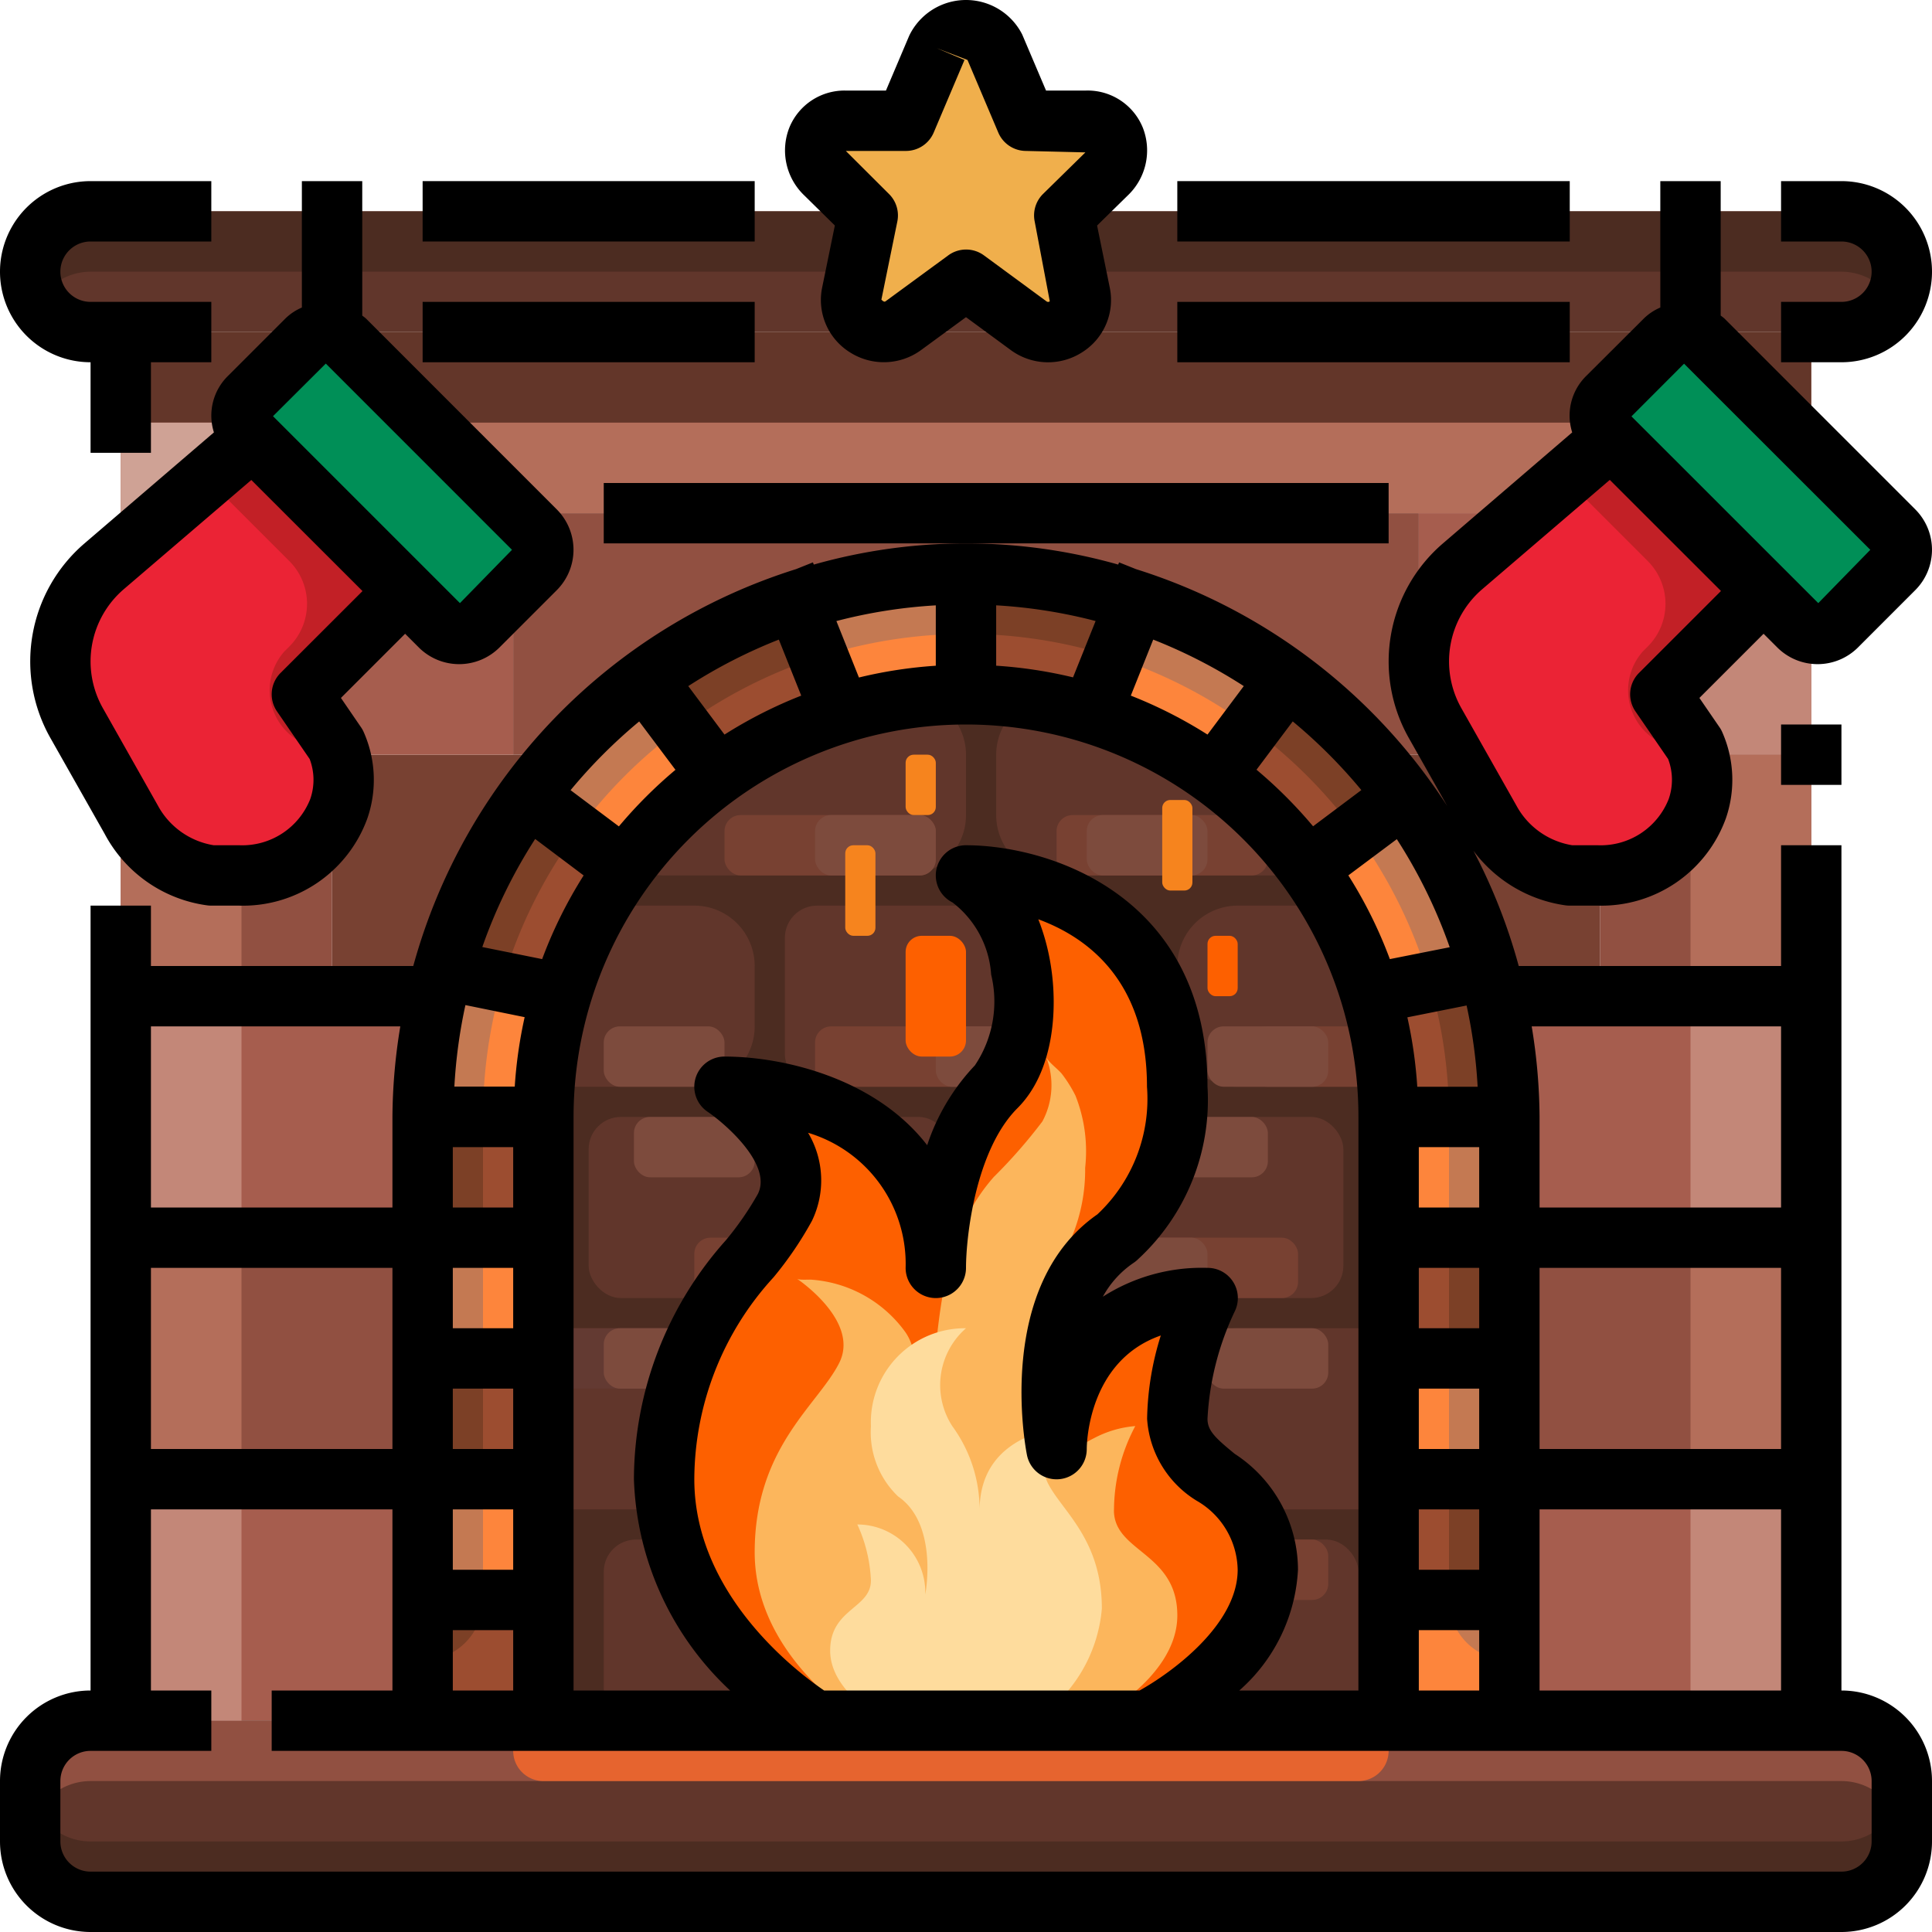
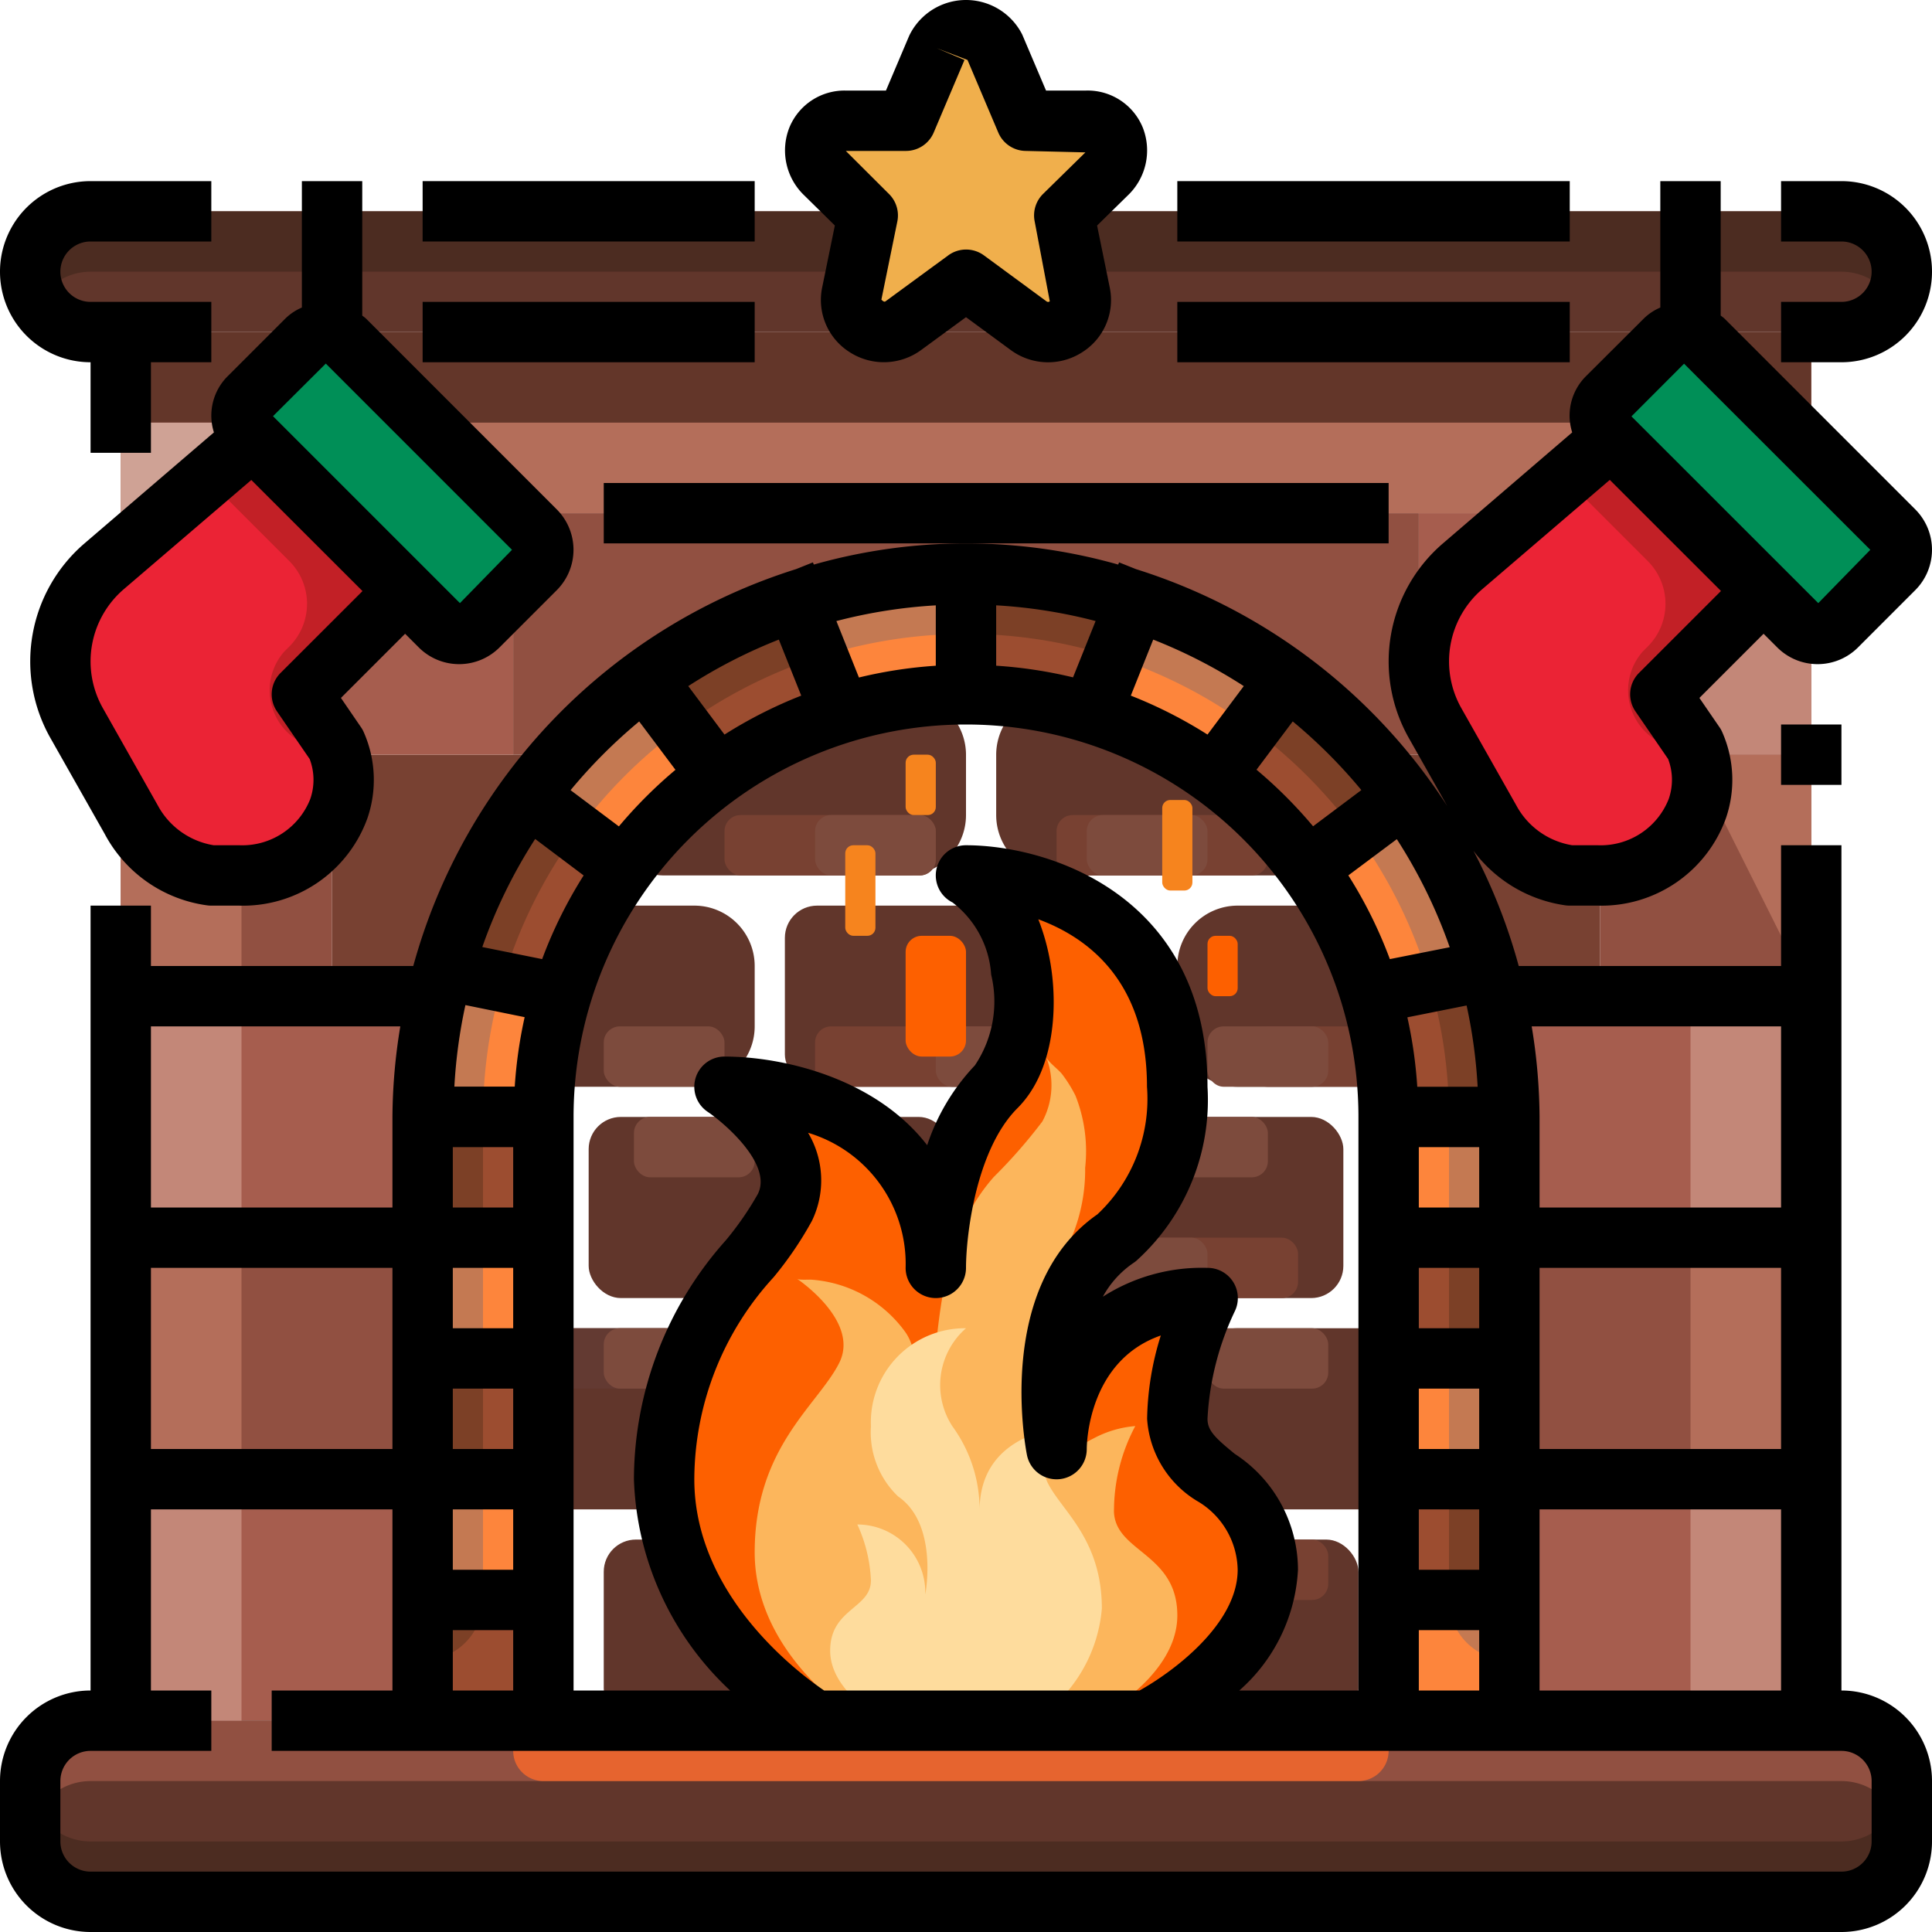
<svg xmlns="http://www.w3.org/2000/svg" width="120" height="120" viewBox="0 0 120 120">
  <defs>
    <style>
            .cls-1{fill:#7c4026}.cls-2{fill:#c47952}.cls-3{fill:#a65d4e}.cls-4{fill:#915041}.cls-5{fill:#b46e5a}.cls-6{fill:#784132}.cls-7{fill:#61362b}.cls-8{fill:#4c2c21}.cls-9{fill:#7d4b3d}.cls-10{fill:#ab6544}.cls-11{fill:#633a32}.cls-12{fill:#633629}.cls-13{fill:#c38778}.cls-14{fill:#cfa295}.cls-15{fill:#9c4d30}.cls-16{fill:#fd853c}.cls-17{fill:#fd6000}.cls-18{fill:#e6642f}.cls-19{fill:#f0af4c}.cls-20{fill:#fcb65c}.cls-21{fill:#fedc9d}.cls-22{fill:#f6841e}.cls-23{fill:#008f57}.cls-24{fill:#eb2335}.cls-25{fill:#c22026}
        </style>
  </defs>
  <g id="_01-fireplace" data-name="01-fireplace">
    <path id="Rectangle_954" d="M0 0h7.5v7.5H0z" class="cls-1" data-name="Rectangle 954" transform="translate(26.25 99.375)" />
    <path id="Rectangle_955" d="M0 0h7.5v7.5H0z" class="cls-1" data-name="Rectangle 955" transform="translate(26.25 84.375)" />
    <path id="Rectangle_956" d="M0 0h7.5v7.5H0z" class="cls-1" data-name="Rectangle 956" transform="translate(26.25 69.375)" />
    <path id="Path_15177" d="M19.958 26.36l6 4.5a25.806 25.806 0 0 0-3.9 7.8l-7.388-1.481a33.047 33.047 0 0 1 5.288-10.819z" class="cls-1" data-name="Path 15177" transform="translate(12.836 23.065)" />
    <path id="Path_15178" d="M30.735 19.91l2.794 6.975a26.112 26.112 0 0 0-7.669 3.862l-4.5-6a32.955 32.955 0 0 1 9.375-4.838z" class="cls-1" data-name="Path 15178" transform="translate(18.69 17.421)" />
    <path id="Path_15179" d="M42.575 20.706l-2.794 6.975A26.062 26.062 0 0 0 32 26.5V19a33.414 33.414 0 0 1 10.575 1.706z" class="cls-1" data-name="Path 15179" transform="translate(28 16.625)" />
    <path id="Path_15180" d="M49.934 27.2A29.208 29.208 0 0 1 52 29.746l-6 4.5a25.408 25.408 0 0 0-5.76-5.756l4.5-6a32.552 32.552 0 0 1 5.194 4.71z" class="cls-1" data-name="Path 15180" transform="translate(35.21 19.679)" />
    <path id="Path_15181" d="M54.034 41.261h-7.5a25.783 25.783 0 0 0-1.144-7.65l7.387-1.481c.169.6.319 1.2.45 1.819a33.616 33.616 0 0 1 .807 7.312z" class="cls-1" data-name="Path 15181" transform="translate(39.716 28.114)" />
    <path id="Rectangle_957" d="M0 0h7.5v7.5H0z" class="cls-1" data-name="Rectangle 957" transform="translate(86.25 76.875)" />
    <path id="Rectangle_958" d="M0 0h7.5v7.5H0z" class="cls-1" data-name="Rectangle 958" transform="translate(86.25 91.875)" />
    <path id="Rectangle_959" d="M0 0h7.5v7.5H0z" class="cls-2" data-name="Rectangle 959" transform="translate(26.25 91.875)" />
    <path id="Rectangle_960" d="M0 0h7.5v7.5H0z" class="cls-2" data-name="Rectangle 960" transform="translate(26.25 76.875)" />
    <path id="Path_15182" d="M15.256 32.13l7.388 1.481a25.783 25.783 0 0 0-1.144 7.65H14a33.6 33.6 0 0 1 .805-7.307c.133-.624.282-1.224.451-1.824z" class="cls-2" data-name="Path 15182" transform="translate(12.25 28.114)" />
    <path id="Path_15183" d="M19.553 27.2a32.552 32.552 0 0 1 5.194-4.706l4.5 6a25.408 25.408 0 0 0-5.756 5.756l-6-4.5a29.208 29.208 0 0 1 2.062-2.55z" class="cls-2" data-name="Path 15183" transform="translate(15.304 19.679)" />
    <path id="Path_15184" d="M26.36 20.706A33.414 33.414 0 0 1 36.935 19v7.5a26.062 26.062 0 0 0-7.781 1.181z" class="cls-2" data-name="Path 15184" transform="translate(23.065 16.625)" />
    <path id="Path_15185" d="M48.319 24.747l-4.5 6a26.111 26.111 0 0 0-7.669-3.862l2.794-6.975a32.955 32.955 0 0 1 9.375 4.837z" class="cls-2" data-name="Path 15185" transform="translate(31.631 17.421)" />
    <path id="Path_15186" d="M54.6 37.179l-7.39 1.481a25.805 25.805 0 0 0-3.9-7.8l6-4.5a33.047 33.047 0 0 1 5.29 10.819z" class="cls-2" data-name="Path 15186" transform="translate(37.896 23.065)" />
    <path id="Rectangle_961" d="M0 0h7.5v7.5H0z" class="cls-2" data-name="Rectangle 961" transform="translate(86.25 69.375)" />
    <path id="Rectangle_962" d="M0 0h7.5v7.5H0z" class="cls-2" data-name="Rectangle 962" transform="translate(86.25 84.375)" />
    <path id="Rectangle_963" d="M0 0h7.5v7.5H0z" class="cls-2" data-name="Rectangle 963" transform="translate(86.25 99.375)" />
    <path id="Path_15187" d="M22.75 33l.806.187a33.615 33.615 0 0 0-.806 7.313V48H4V33z" class="cls-3" data-name="Path 15187" transform="translate(3.5 28.875)" />
    <path id="Path_15188" d="M69.126 33v15h-18.75v-7.5a33.6 33.6 0 0 0-.805-7.307l.805-.193z" class="cls-3" data-name="Path 15188" transform="translate(43.374 28.875)" />
    <path id="Path_15189" d="M68.75 49v15H50V49z" class="cls-3" data-name="Path 15189" transform="translate(43.75 42.875)" />
    <path id="Path_15190" d="M22.75 56.5V64H4V49h18.75z" class="cls-3" data-name="Path 15190" transform="translate(3.5 42.875)" />
    <path id="Rectangle_964" d="M0 0h13.125v15H0z" class="cls-4" data-name="Rectangle 964" transform="translate(99.375 46.875)" />
    <path id="Rectangle_965" d="M0 0h13.125v15H0z" class="cls-4" data-name="Rectangle 965" transform="translate(7.5 46.875)" />
    <path id="Path_15191" d="M17 17h56.25v15h-2.981a32.552 32.552 0 0 0-5.194-4.706 32.955 32.955 0 0 0-9.375-4.838 33.624 33.624 0 0 0-21.15 0 32.955 32.955 0 0 0-9.375 4.837A32.552 32.552 0 0 0 19.981 32H17z" class="cls-4" data-name="Path 15191" transform="translate(14.875 14.875)" />
    <path id="Path_15192" d="M109 11v11.25H4V11z" class="cls-5" data-name="Path 15192" transform="translate(3.5 9.625)" />
    <path id="Path_15193" d="M22.75 48.5V56H4V41h18.75z" class="cls-4" data-name="Path 15193" transform="translate(3.5 35.875)" />
    <path id="Path_15194" d="M68.75 41v15H50V41z" class="cls-4" data-name="Path 15194" transform="translate(43.75 35.875)" />
    <path id="Path_15195" d="M59.641 25v15h-5.625l-.806.187a28.244 28.244 0 0 0-.45-1.819 33.047 33.047 0 0 0-5.288-10.818A29.209 29.209 0 0 0 45.41 25z" class="cls-6" data-name="Path 15195" transform="translate(39.734 21.875)" />
    <path id="Path_15196" d="M22.25 25h2.981a29.21 29.21 0 0 0-2.062 2.55 33.047 33.047 0 0 0-5.288 10.819c-.169.6-.319 1.2-.45 1.819L16.625 40H11V25z" class="cls-6" data-name="Path 15196" transform="translate(9.625 21.875)" />
    <path id="Path_15197" d="M28.375 17v15H4V17z" class="cls-3" data-name="Path 15197" transform="translate(3.5 14.875)" />
    <path id="Path_15198" d="M71.375 17v15H47V17z" class="cls-3" data-name="Path 15198" transform="translate(41.125 14.875)" />
    <rect id="Rectangle_966" width="116.25" height="11.25" class="cls-7" data-name="Rectangle 966" rx="2" transform="translate(1.875 106.875)" />
    <path id="Path_15199" d="M113.5 62.75H4.75A3.75 3.75 0 0 1 1 59v3.75a3.75 3.75 0 0 0 3.75 3.75H113.5a3.75 3.75 0 0 0 3.75-3.75V59a3.75 3.75 0 0 1-3.75 3.75z" class="cls-8" data-name="Path 15199" transform="translate(.875 51.625)" />
    <path id="Path_15200" d="M113.5 57H4.75A3.75 3.75 0 0 0 1 60.75v3.75a3.75 3.75 0 0 1 3.75-3.75H113.5a3.75 3.75 0 0 1 3.75 3.75v-3.75A3.75 3.75 0 0 0 113.5 57z" class="cls-4" data-name="Path 15200" transform="translate(.875 49.875)" />
    <rect id="Rectangle_967" width="116.25" height="7.5" class="cls-7" data-name="Rectangle 967" rx="2" transform="translate(1.875 13.125)" />
    <path id="Path_15201" d="M4.75 10.75H113.5a3.739 3.739 0 0 1 3.231 1.875A3.728 3.728 0 0 0 113.5 7H4.75a3.727 3.727 0 0 0-3.231 5.625A3.739 3.739 0 0 1 4.75 10.75z" class="cls-8" data-name="Path 15201" transform="translate(.875 6.125)" />
-     <path id="Path_15202" d="M44.25 23A26.25 26.25 0 0 1 70.5 49.25v37.5H18v-37.5A26.25 26.25 0 0 1 44.25 23z" class="cls-8" data-name="Path 15202" transform="translate(15.75 20.125)" />
    <rect id="Rectangle_968" width="22.5" height="11.25" class="cls-7" data-name="Rectangle 968" rx="2" transform="translate(48.75 56.25)" />
    <rect id="Rectangle_969" width="22.5" height="11.25" class="cls-7" data-name="Rectangle 969" rx="2" transform="translate(48.75 82.5)" />
    <rect id="Rectangle_970" width="22.5" height="11.25" class="cls-7" data-name="Rectangle 970" rx="2" transform="translate(60.938 69.375)" />
    <rect id="Rectangle_971" width="22.5" height="11.25" class="cls-7" data-name="Rectangle 971" rx="2" transform="translate(36.563 69.375)" />
    <path id="Path_15203" d="M31.081 37.5v-3.75a3.75 3.75 0 0 0-3.75-3.75H21.5a26.076 26.076 0 0 0-3.45 11.25h9.281a3.75 3.75 0 0 0 3.75-3.75z" class="cls-7" data-name="Path 15203" transform="translate(15.794 26.25)" />
    <path id="Path_15204" d="M42.75 30A3.75 3.75 0 0 0 39 33.75v3.75a3.75 3.75 0 0 0 3.75 3.75h9.281A26.075 26.075 0 0 0 48.585 30z" class="cls-7" data-name="Path 15204" transform="translate(34.125 26.25)" />
    <path id="Path_15205" d="M31.125 51.5v-3.75a3.75 3.75 0 0 0-3.75-3.75H18v11.25h9.375a3.75 3.75 0 0 0 3.75-3.75z" class="cls-7" data-name="Path 15205" transform="translate(15.75 38.5)" />
    <path id="Path_15206" d="M39 47.75v3.75a3.75 3.75 0 0 0 3.75 3.75h9.375V44H42.75A3.75 3.75 0 0 0 39 47.75z" class="cls-7" data-name="Path 15206" transform="translate(34.125 38.5)" />
    <path id="Path_15207" d="M33 26.588v3.75a3.75 3.75 0 0 0 3.75 3.75h15a3.751 3.751 0 0 0 .827-.1 26.214 26.214 0 0 0-17.383-10.803A3.75 3.75 0 0 0 33 26.588z" class="cls-7" data-name="Path 15207" transform="translate(28.875 20.287)" />
    <path id="Path_15208" d="M38.036 34.181a3.75 3.75 0 0 0 3.75-3.75v-3.75a3.739 3.739 0 0 0-2.764-3.6 26.192 26.192 0 0 0-18.206 10.357 3.713 3.713 0 0 0 2.22.743z" class="cls-7" data-name="Path 15208" transform="translate(18.214 20.194)" />
    <rect id="Rectangle_972" width="22.5" height="11.25" class="cls-7" data-name="Rectangle 972" rx="2" transform="translate(61.875 95.625)" />
    <rect id="Rectangle_973" width="22.5" height="11.25" class="cls-7" data-name="Rectangle 973" rx="2" transform="translate(37.5 95.625)" />
    <rect id="Rectangle_974" width="13.125" height="3.75" class="cls-6" data-name="Rectangle 974" rx="1" transform="translate(65.625 50.625)" />
    <rect id="Rectangle_975" width="13.125" height="3.75" class="cls-6" data-name="Rectangle 975" rx="1" transform="translate(45 50.625)" />
    <rect id="Rectangle_976" width="13.125" height="3.75" class="cls-6" data-name="Rectangle 976" rx="1" transform="translate(50.625 63.75)" />
    <rect id="Rectangle_977" width="13.125" height="3.75" class="cls-6" data-name="Rectangle 977" rx="1" transform="translate(67.5 76.875)" />
    <rect id="Rectangle_978" width="13.125" height="3.75" class="cls-6" data-name="Rectangle 978" rx="1" transform="translate(69.375 95.625)" />
-     <rect id="Rectangle_979" width="13.125" height="3.75" class="cls-6" data-name="Rectangle 979" rx="1" transform="translate(43.125 76.875)" />
    <rect id="Rectangle_980" width="7.5" height="3.75" class="cls-9" data-name="Rectangle 980" rx="1" transform="translate(58.125 63.75)" />
    <rect id="Rectangle_981" width="7.5" height="3.75" class="cls-9" data-name="Rectangle 981" rx="1" transform="translate(67.5 50.625)" />
    <rect id="Rectangle_982" width="7.5" height="3.75" class="cls-9" data-name="Rectangle 982" rx="1" transform="translate(50.625 50.625)" />
    <rect id="Rectangle_983" width="7.5" height="3.75" class="cls-9" data-name="Rectangle 983" rx="1" transform="translate(37.5 63.75)" />
    <rect id="Rectangle_984" width="7.5" height="3.75" class="cls-9" data-name="Rectangle 984" rx="1" transform="translate(39.375 69.375)" />
    <rect id="Rectangle_985" width="7.5" height="3.75" class="cls-9" data-name="Rectangle 985" rx="1" transform="translate(71.25 69.375)" />
    <rect id="Rectangle_986" width="7.5" height="3.75" class="cls-9" data-name="Rectangle 986" rx="1" transform="translate(67.5 76.875)" />
    <rect id="Rectangle_987" width="7.5" height="3.75" class="cls-10" data-name="Rectangle 987" rx="1" transform="translate(71.25 95.625)" />
    <rect id="Rectangle_988" width="7.5" height="3.75" class="cls-9" data-name="Rectangle 988" rx="1" transform="translate(75 82.5)" />
    <path id="Path_15209" d="M42.875 34a1.875 1.875 0 0 0 0 3.75h7.406a26.514 26.514 0 0 0-.525-3.75z" class="cls-6" data-name="Path 15209" transform="translate(35.875 29.75)" />
    <path id="Path_15210" d="M27.375 45.875A1.875 1.875 0 0 0 25.5 44H18v3.75h7.5a1.875 1.875 0 0 0 1.875-1.875z" class="cls-11" data-name="Path 15210" transform="translate(15.75 38.5)" />
    <rect id="Rectangle_989" width="7.5" height="3.75" class="cls-9" data-name="Rectangle 989" rx="1" transform="translate(75 63.75)" />
    <rect id="Rectangle_990" width="7.5" height="3.75" class="cls-9" data-name="Rectangle 990" rx="1" transform="translate(37.5 82.5)" />
    <path id="Rectangle_991" d="M0 0h105v5.625H0z" class="cls-12" data-name="Rectangle 991" transform="translate(7.5 20.625)" />
    <path id="Rectangle_992" d="M0 0h7.5v15H0z" class="cls-13" data-name="Rectangle 992" transform="translate(105 31.875)" />
    <path id="Rectangle_993" d="M0 0h7.5v15H0z" class="cls-13" data-name="Rectangle 993" transform="translate(105 61.875)" />
    <path id="Rectangle_994" d="M0 0h7.5v15H0z" class="cls-13" data-name="Rectangle 994" transform="translate(105 91.875)" />
-     <path id="Rectangle_995" d="M0 0h7.5v15H0z" class="cls-5" data-name="Rectangle 995" transform="translate(105 46.875)" />
+     <path id="Rectangle_995" d="M0 0h7.5v15z" class="cls-5" data-name="Rectangle 995" transform="translate(105 46.875)" />
    <path id="Rectangle_996" d="M0 0h7.5v15H0z" class="cls-5" data-name="Rectangle 996" transform="translate(105 76.875)" />
    <path id="Rectangle_997" d="M0 0h7.5v5.625H0z" class="cls-14" data-name="Rectangle 997" transform="translate(105 26.25)" />
    <path id="Rectangle_998" d="M0 0h7.5v15H0z" class="cls-13" data-name="Rectangle 998" transform="translate(7.5 31.875)" />
    <path id="Rectangle_999" d="M0 0h7.5v15H0z" class="cls-13" data-name="Rectangle 999" transform="translate(7.5 61.875)" />
    <path id="Rectangle_1000" d="M0 0h7.5v15H0z" class="cls-13" data-name="Rectangle 1000" transform="translate(7.5 91.875)" />
    <path id="Rectangle_1001" d="M0 0h7.5v15H0z" class="cls-5" data-name="Rectangle 1001" transform="translate(7.5 46.875)" />
    <path id="Rectangle_1002" d="M0 0h7.5v15H0z" class="cls-5" data-name="Rectangle 1002" transform="translate(7.5 76.875)" />
    <path id="Rectangle_1003" d="M0 0h7.5v5.625H0z" class="cls-14" data-name="Rectangle 1003" transform="translate(7.5 26.25)" />
    <path id="Path_15211" d="M14 56.75v3.75h7.5V53h-3.75A3.75 3.75 0 0 1 14 56.75z" class="cls-15" data-name="Path 15211" transform="translate(12.25 46.375)" />
    <path id="Rectangle_1004" d="M0 0h3.75v7.5H0z" class="cls-15" data-name="Rectangle 1004" transform="translate(30 84.375)" />
    <path id="Rectangle_1005" d="M0 0h3.75v7.5H0z" class="cls-15" data-name="Rectangle 1005" transform="translate(30 69.375)" />
    <path id="Path_15212" d="M16.646 36.866l3.683.739a25.806 25.806 0 0 1 3.9-7.8l-2.981-2.239a29.824 29.824 0 0 0-4.6 9.3z" class="cls-15" data-name="Path 15212" transform="translate(14.565 24.12)" />
    <path id="Path_15213" d="M22.566 26.139L24.8 29.12a26.111 26.111 0 0 1 7.669-3.862l-1.4-3.487a29.786 29.786 0 0 0-8.511 4.369z" class="cls-15" data-name="Path 15213" transform="translate(19.745 19.049)" />
    <path id="Path_15214" d="M32 21v3.75a26.062 26.062 0 0 1 7.781 1.181l1.4-3.488A29.94 29.94 0 0 0 32 21z" class="cls-15" data-name="Path 15214" transform="translate(28 18.375)" />
    <path id="Path_15215" d="M42.479 24.1l-2.239 2.981A25.408 25.408 0 0 1 46 32.838l2.977-2.238a30.122 30.122 0 0 0-6.5-6.5z" class="cls-15" data-name="Path 15215" transform="translate(35.21 21.088)" />
    <path id="Path_15216" d="M50.284 40.915a30 30 0 0 0-1.211-8.389l-3.683.739a25.783 25.783 0 0 1 1.144 7.65z" class="cls-15" data-name="Path 15216" transform="translate(39.716 28.46)" />
    <path id="Rectangle_1006" d="M0 0h3.75v7.5H0z" class="cls-15" data-name="Rectangle 1006" transform="translate(86.25 76.875)" />
    <path id="Rectangle_1007" d="M0 0h3.75v7.5H0z" class="cls-15" data-name="Rectangle 1007" transform="translate(86.25 91.875)" />
    <path id="Rectangle_1008" d="M0 0h3.75v7.5H0z" class="cls-16" data-name="Rectangle 1008" transform="translate(30 91.875)" />
    <path id="Rectangle_1009" d="M0 0h3.75v7.5H0z" class="cls-16" data-name="Rectangle 1009" transform="translate(30 76.875)" />
    <path id="Path_15217" d="M16 40.915h3.75a25.783 25.783 0 0 1 1.144-7.65l-3.683-.739A30 30 0 0 0 16 40.915z" class="cls-16" data-name="Path 15217" transform="translate(14 28.46)" />
    <path id="Path_15218" d="M19.1 30.6l2.981 2.239a25.408 25.408 0 0 1 5.756-5.756L25.6 24.1a30.122 30.122 0 0 0-6.5 6.5z" class="cls-16" data-name="Path 15218" transform="translate(16.712 21.088)" />
    <path id="Path_15219" d="M27.1 22.444l1.4 3.487a26.063 26.063 0 0 1 7.781-1.181V21a29.929 29.929 0 0 0-9.171 1.442z" class="cls-16" data-name="Path 15219" transform="translate(23.717 18.375)" />
    <path id="Path_15220" d="M37.552 21.77l-1.4 3.487a26.111 26.111 0 0 1 7.669 3.863l2.229-2.981a29.786 29.786 0 0 0-8.498-4.369z" class="cls-16" data-name="Path 15220" transform="translate(31.636 19.049)" />
    <path id="Path_15221" d="M46.291 27.566L43.31 29.8a25.806 25.806 0 0 1 3.9 7.8l3.682-.739a29.824 29.824 0 0 0-4.6-9.3z" class="cls-16" data-name="Path 15221" transform="translate(37.896 24.12)" />
    <path id="Rectangle_1010" d="M0 0h3.75v7.5H0z" class="cls-16" data-name="Rectangle 1010" transform="translate(86.25 69.375)" />
    <path id="Rectangle_1011" d="M0 0h3.75v7.5H0z" class="cls-16" data-name="Rectangle 1011" transform="translate(86.25 84.375)" />
    <path id="Path_15222" d="M49.75 53H46v7.5h7.5v-3.75A3.75 3.75 0 0 1 49.75 53z" class="cls-16" data-name="Path 15222" transform="translate(40.25 46.375)" />
    <path id="Path_15223" d="M53.875 62.75c0 3.75 5.625 3.75 5.625 9.375S52 81.5 52 81.5H31.375S22 75.875 22 66.5s5.625-13.125 7.5-16.875-3.75-7.5-3.75-7.5 13.125 0 13.125 11.25c0 0 0-7.5 3.75-11.25C45.588 39.162 44.5 30.875 40.75 29c0 0 13.125 0 13.125 13.125a11.693 11.693 0 0 1-3.75 9.375c-5.625 3.75-3.75 13.125-3.75 13.125s0-9.375 9.375-9.375a19.393 19.393 0 0 0-1.875 7.5z" class="cls-17" data-name="Path 15223" transform="translate(19.25 25.375)" />
    <path id="Path_15224" d="M18.875 60.75A1.875 1.875 0 0 1 17 58.875 1.875 1.875 0 0 1 18.875 57H69.5a1.875 1.875 0 0 1 1.875 1.875A1.875 1.875 0 0 1 69.5 60.75" class="cls-18" data-name="Path 15224" transform="translate(14.875 49.875)" />
    <path id="Path_15225" d="M38.2 2.125l1.912 4.5h3.731a1.875 1.875 0 0 1 1.275 3.3l-2.644 2.587.994 4.837a2.021 2.021 0 0 1-3.206 1.987l-3.881-2.85-3.881 2.852a2.021 2.021 0 0 1-3.2-1.988l.994-4.837-2.647-2.588a1.875 1.875 0 0 1 1.275-3.3h3.731l1.912-4.5a2.033 2.033 0 0 1 3.638 0z" class="cls-19" data-name="Path 15225" transform="translate(23.616 .875)" />
    <path id="Path_15226" d="M47.313 63.179c0 2.614 3.938 2.614 3.938 6.534S46 76.25 46 76.25H31.563S25 72.329 25 65.793s3.938-9.15 5.25-11.764-2.625-5.229-2.625-5.229c.159.1.733.039.924.06a7.886 7.886 0 0 1 5.8 3.242c.833 1.168.613 2.927 1.391 4.1a.362.362 0 0 0 .2-.328c.563-4.639.6-9.649 3.915-13.4a32.177 32.177 0 0 0 3.015-3.446A4.77 4.77 0 0 0 43.09 35c.131.343.75.772 1 1.088a8.494 8.494 0 0 1 .836 1.342 9.375 9.375 0 0 1 .6 4.479 10.907 10.907 0 0 1-.782 4.185c-.6 1.339-1.521 2.5-2.016 3.9a12.855 12.855 0 0 0-.441 7.088 5.466 5.466 0 0 0 1.785 3.236c-.412-.317 1.8-1.524 1.976-1.6a6.606 6.606 0 0 1 2.591-.767 11.2 11.2 0 0 0-1.322 5.228z" class="cls-20" data-name="Path 15226" transform="translate(21.875 30.625)" />
    <path id="Path_15227" d="M30.031 59.67c0 1.742-2.531 1.742-2.531 4.354s3.375 4.352 3.375 4.352h9.281a9.176 9.176 0 0 0 4.219-6.964c0-4.354-2.531-6.094-3.375-7.836s1.688-3.482 1.688-3.482-5.906 0-5.906 5.224a8.794 8.794 0 0 0-1.687-5.224A4.688 4.688 0 0 1 35.938 44a5.844 5.844 0 0 0-5.906 6.094 5.509 5.509 0 0 0 1.687 4.352c2.531 1.742 1.688 6.094 1.688 6.094a4.223 4.223 0 0 0-4.219-4.352 9.231 9.231 0 0 1 .844 3.482z" class="cls-21" data-name="Path 15227" transform="translate(24.063 38.5)" />
    <rect id="Rectangle_1012" width="3.75" height="7.5" class="cls-17" data-name="Rectangle 1012" rx="1" transform="translate(56.25 58.125)" />
    <rect id="Rectangle_1013" width="1.875" height="5.625" class="cls-22" data-name="Rectangle 1013" rx=".5" transform="translate(72.188 49.688)" />
    <rect id="Rectangle_1014" width="1.875" height="5.625" class="cls-22" data-name="Rectangle 1014" rx=".5" transform="translate(52.5 52.5)" />
    <rect id="Rectangle_1015" width="1.875" height="3.75" class="cls-22" data-name="Rectangle 1015" rx=".5" transform="translate(56.25 46.875)" />
    <rect id="Rectangle_1016" width="1.875" height="3.75" class="cls-17" data-name="Rectangle 1016" rx=".5" transform="translate(75 58.125)" />
    <path id="Path_15228" d="M22.7 29.265a1.663 1.663 0 0 1-2.363 0l-2.172-2.175-9.45-9.45-.225-.225a1.663 1.663 0 0 1 0-2.363l3.562-3.562a1.663 1.663 0 0 1 2.362 0l11.85 11.85a1.663 1.663 0 0 1 0 2.362z" class="cls-23" data-name="Path 15228" transform="translate(6.998 9.623)" />
    <path id="Path_15229" d="M23.413 23.99L17 30.4l2.138 3.112a5.437 5.437 0 0 1 .169 3.994 6.422 6.422 0 0 1-6.169 4.144h-1.763a6.634 6.634 0 0 1-4.95-3.431l-3.412-6.035A7.631 7.631 0 0 1 2 28.359a7.787 7.787 0 0 1 2.719-5.906l9.244-7.912z" class="cls-24" data-name="Path 15229" transform="translate(1.75 12.723)" />
    <path id="Path_15230" d="M12.756 30.4l6.413-6.412-9.45-9.45L6.85 17l5.13 5.13a3.75 3.75 0 0 1 0 5.3l-.283.283-.045.045a3.641 3.641 0 0 0 2.25 6l1.138.174a4.076 4.076 0 0 0-.15-.416z" class="cls-25" data-name="Path 15230" transform="translate(5.994 12.723)" />
    <path id="Path_15231" d="M67.7 29.265a1.663 1.663 0 0 1-2.362 0l-2.173-2.175-9.45-9.45-.225-.225a1.663 1.663 0 0 1 0-2.363l3.563-3.562a1.663 1.663 0 0 1 2.362 0l11.85 11.85a1.663 1.663 0 0 1 0 2.362z" class="cls-23" data-name="Path 15231" transform="translate(46.373 9.623)" />
    <path id="Path_15232" d="M68.413 23.99L62 30.4l2.137 3.112a5.437 5.437 0 0 1 .169 3.994 6.422 6.422 0 0 1-6.169 4.144h-1.762a6.634 6.634 0 0 1-4.95-3.431l-3.412-6.037A7.631 7.631 0 0 1 47 28.359a7.787 7.787 0 0 1 2.719-5.906l9.244-7.912z" class="cls-24" data-name="Path 15232" transform="translate(41.125 12.723)" />
    <path id="Path_15233" d="M57.756 30.4l6.412-6.412-9.45-9.45L51.85 17l5.13 5.13a3.75 3.75 0 0 1 0 5.3l-.283.283-.045.045a3.641 3.641 0 0 0 2.25 6l1.138.174a4.071 4.071 0 0 0-.15-.416z" class="cls-25" data-name="Path 15233" transform="translate(45.369 12.723)" />
    <path id="Rectangle_1017" d="M0 0h3.75v3.75H0z" data-name="Rectangle 1017" transform="translate(110.625 45)" />
    <path id="Rectangle_1018" d="M0 0h20.625v3.75H0z" data-name="Rectangle 1018" transform="translate(26.25 18.75)" />
    <path id="Rectangle_1019" d="M0 0h24.375v3.75H0z" data-name="Rectangle 1019" transform="translate(73.125 18.75)" />
    <path id="Path_15234" d="M68.375 11.625A5.625 5.625 0 0 0 62.75 6H59v3.75h3.75a1.875 1.875 0 0 1 0 3.75H59v3.75h3.75a5.625 5.625 0 0 0 5.625-5.625z" data-name="Path 15234" transform="translate(51.625 5.25)" />
    <path id="Rectangle_1020" d="M0 0h24.375v3.75H0z" data-name="Rectangle 1020" transform="translate(73.125 11.25)" />
    <path id="Rectangle_1021" d="M0 0h20.625v3.75H0z" data-name="Rectangle 1021" transform="translate(26.25 11.25)" />
    <path id="Path_15235" d="M5.625 17.25v5.625h3.75V17.25h3.75V13.5h-7.5a1.875 1.875 0 0 1 0-3.75h7.5V6h-7.5a5.625 5.625 0 1 0 0 11.25z" data-name="Path 15235" transform="translate(0 5.25)" />
    <path id="Path_15236" d="M29.1 14.006l-.788 3.851a3.832 3.832 0 0 0 1.708 4.016 3.921 3.921 0 0 0 4.455-.144l2.771-2.029 2.766 2.032a3.913 3.913 0 0 0 4.455.144 3.831 3.831 0 0 0 1.708-4.014l-.787-3.853 1.9-1.864a3.861 3.861 0 0 0 .938-4.221 3.7 3.7 0 0 0-3.516-2.3h-2.493L40.736 2.14a3.915 3.915 0 0 0-6.979 0c-.021.039-.039.081-.056.12l-1.427 3.365h-2.492a3.7 3.7 0 0 0-3.508 2.3 3.864 3.864 0 0 0 .938 4.223zm4.41-4.631a1.875 1.875 0 0 0 1.73-1.142l1.912-4.509-1.725-.731 1.912.731 1.912 4.509a1.875 1.875 0 0 0 1.725 1.142l3.686.09-2.625 2.576a1.875 1.875 0 0 0-.525 1.714l.938 4.958a.159.159 0 0 1-.21 0l-3.878-2.85a1.875 1.875 0 0 0-2.22 0l-3.885 2.846c-.036.024-.1.077-.266-.1l.99-4.853a1.875 1.875 0 0 0-.525-1.714l-2.674-2.667z" data-name="Path 15236" transform="translate(22.754)" />
    <path id="Path_15237" d="M68.75 16H20v3.75h48.75z" data-name="Path 15237" transform="translate(17.5 14)" />
    <path id="Path_15238" d="M12.41 21.608L4.374 28.5a9.656 9.656 0 0 0-2.123 12.081l3.375 5.963a8.49 8.49 0 0 0 6.341 4.436 2.006 2.006 0 0 0 .281.021H14a8.216 8.216 0 0 0 7.948-5.437 7.331 7.331 0 0 0-.238-5.353 1.655 1.655 0 0 0-.161-.287L20.3 38.1l3.986-3.986.847.847a3.547 3.547 0 0 0 5.019 0l3.553-3.553a3.548 3.548 0 0 0 0-5.019L21.864 14.543a2.242 2.242 0 0 0-.24-.187V6h-3.75v7.852a3.336 3.336 0 0 0-1.031.688l-3.553 3.553a3.452 3.452 0 0 0-.879 3.514zm4.138 14.942a1.875 1.875 0 0 0-.219 2.387l2.029 2.957a3.628 3.628 0 0 1 .034 2.492A4.539 4.539 0 0 1 14 47.25h-1.6a4.819 4.819 0 0 1-3.478-2.481l-3.408-6.033a5.906 5.906 0 0 1 1.3-7.391l7.92-6.782 6.906 6.9zm2.812-19.218L30.925 28.9l-3.233 3.311L16.081 20.6z" data-name="Path 15238" transform="translate(.876 5.25)" />
    <path id="Path_15239" d="M118.959 31.406a3.547 3.547 0 0 0 0-5.019l-11.844-11.846a2.242 2.242 0 0 0-.24-.188V6h-3.75v7.852a3.336 3.336 0 0 0-1.031.688l-3.563 3.553a3.452 3.452 0 0 0-.879 3.514L89.625 28.5A9.656 9.656 0 0 0 87.5 40.581l2.391 4.232A35.762 35.762 0 0 0 70.558 30.1l-1.05-.42-.054.137a34.656 34.656 0 0 0-18.908 0l-.054-.137-1.05.42a35.745 35.745 0 0 0-23.773 24.65H9.375V51h-3.75v48.75A5.625 5.625 0 0 0 0 105.375v3.75a5.625 5.625 0 0 0 5.625 5.625h108.75a5.625 5.625 0 0 0 5.625-5.625v-3.75a5.625 5.625 0 0 0-5.625-5.625v-52.5h-3.75v7.5H94.331a35.3 35.3 0 0 0-2.812-7.157 8.625 8.625 0 0 0 5.691 3.386 2.006 2.006 0 0 0 .29.021h1.755a8.216 8.216 0 0 0 7.948-5.437 7.331 7.331 0 0 0-.238-5.353 1.656 1.656 0 0 0-.161-.287l-1.251-1.823 3.986-3.986.848.847a3.547 3.547 0 0 0 5.019 0zm-8.334 53.344h-15V73.5h15zm-59.437 15c-1.688-1.15-8.063-5.959-8.063-13.125a18.651 18.651 0 0 1 4.922-12.54 22.192 22.192 0 0 0 2.381-3.5 5.773 5.773 0 0 0-.236-5.475 8.5 8.5 0 0 1 6.058 8.39 1.875 1.875 0 0 0 3.75 0c0-1.875.576-7.3 3.2-9.924 2.224-2.224 2.522-6.052 2.062-8.893a13.535 13.535 0 0 0-.771-2.835c3.15 1.161 6.75 3.909 6.75 10.4a9.832 9.832 0 0 1-3.079 7.927c-6.39 4.448-4.463 14.511-4.376 14.948a1.875 1.875 0 0 0 3.714-.373c0-.261.062-5.471 4.6-7.05a18.142 18.142 0 0 0-.851 5.175 6.45 6.45 0 0 0 3.077 5.087 5.047 5.047 0 0 1 2.548 4.288c0 3.411-4.1 6.39-6.092 7.5zM76.7 85.058C75.467 84.051 75 83.6 75 82.875a17.593 17.593 0 0 1 1.688-6.664A1.875 1.875 0 0 0 75 73.5a11.4 11.4 0 0 0-6.5 1.791 6.039 6.039 0 0 1 1.914-2.106 1.9 1.9 0 0 0 .285-.234A13.447 13.447 0 0 0 75 62.25c0-11.865-9.812-15-15-15a1.875 1.875 0 0 0-.838 3.553 6.156 6.156 0 0 1 2.4 4.479 7.112 7.112 0 0 1-1.011 5.642 13.221 13.221 0 0 0-2.962 4.957c-3.246-4.205-9.015-5.506-12.589-5.506a1.875 1.875 0 0 0-1.041 3.435c.9.6 4.056 3.218 3.112 5.1a19.408 19.408 0 0 1-1.991 2.88 22.371 22.371 0 0 0-5.706 14.833 18.784 18.784 0 0 0 5.975 13.127h-9.724V64.125a24.375 24.375 0 1 1 48.75 0V99.75h-7.4a10.729 10.729 0 0 0 3.645-7.5 8.61 8.61 0 0 0-3.92-7.193zM28.125 99.75V96h3.75v3.75zm3.75-7.5h-3.75V88.5h3.75zm0-7.5h-3.75V81h3.75zm0-7.5h-3.75V73.5h3.75zm0-7.5h-3.75V66h3.75zm1.8-15.428l-3.718-.75a31.753 31.753 0 0 1 3.283-6.712l3.011 2.265a27.842 27.842 0 0 0-2.578 5.2zm-1.088 3.606a28.029 28.029 0 0 0-.615 4.313h-3.75a31.811 31.811 0 0 1 .686-5.063zM24.375 84.75h-15V73.5h15zM45 40.376l-2.25-3.011a31.811 31.811 0 0 1 5.625-2.888l1.391 3.48A27.989 27.989 0 0 0 45 40.376zm25.237-2.419l1.391-3.48a31.811 31.811 0 0 1 5.625 2.888L75 40.376a27.989 27.989 0 0 0-4.762-2.419zM91.875 66v3.75h-3.75V66zm0 26.25h-3.75V88.5h3.75zm-3.75-7.5V81h3.75v3.75zm3.75-7.5h-3.75V73.5h3.75zM88.125 96h3.75v3.75h-3.75zm3.654-33.75h-3.75a28.031 28.031 0 0 0-.615-4.312l3.679-.735a31.812 31.812 0 0 1 .686 5.047zm-5.453-7.928a27.841 27.841 0 0 0-2.578-5.2l3.011-2.25a31.753 31.753 0 0 1 3.285 6.712zm-1.768-10.5l-3 2.25a28.532 28.532 0 0 0-3.514-3.514l2.25-3a32.25 32.25 0 0 1 4.267 4.271zm-17.91-7a27.979 27.979 0 0 0-4.774-.724v-3.75a31.621 31.621 0 0 1 6.176.975zm-8.524-4.474V36.1a27.979 27.979 0 0 0-4.774.731l-1.4-3.506a31.622 31.622 0 0 1 6.176-.975zm-18.42 7.217l2.25 3a28.533 28.533 0 0 0-3.514 3.514l-3-2.25a32.25 32.25 0 0 1 4.26-4.267zM24.864 58.5a35.437 35.437 0 0 0-.489 5.625v5.625h-15V58.5zm91.386 46.875v3.75a1.875 1.875 0 0 1-1.875 1.875H5.625a1.875 1.875 0 0 1-1.875-1.875v-3.75a1.875 1.875 0 0 1 1.875-1.875h7.5v-3.75h-3.75V88.5h15v11.25h-7.5v3.75h97.5a1.875 1.875 0 0 1 1.875 1.875zM95.625 99.75V88.5h15v11.25zm15-41.25v11.25h-15v-5.625a35.437 35.437 0 0 0-.489-5.625zM101.8 36.549a1.875 1.875 0 0 0-.219 2.387l2.029 2.957a3.628 3.628 0 0 1 .034 2.492 4.539 4.539 0 0 1-4.388 2.865h-1.6a4.819 4.819 0 0 1-3.478-2.481l-3.411-6.034a5.906 5.906 0 0 1 1.3-7.391l7.92-6.787 6.906 6.9zm-.467-15.937l3.267-3.272 11.569 11.56-3.232 3.311z" data-name="Path 15239" transform="translate(0 5.25)" />
  </g>
</svg>